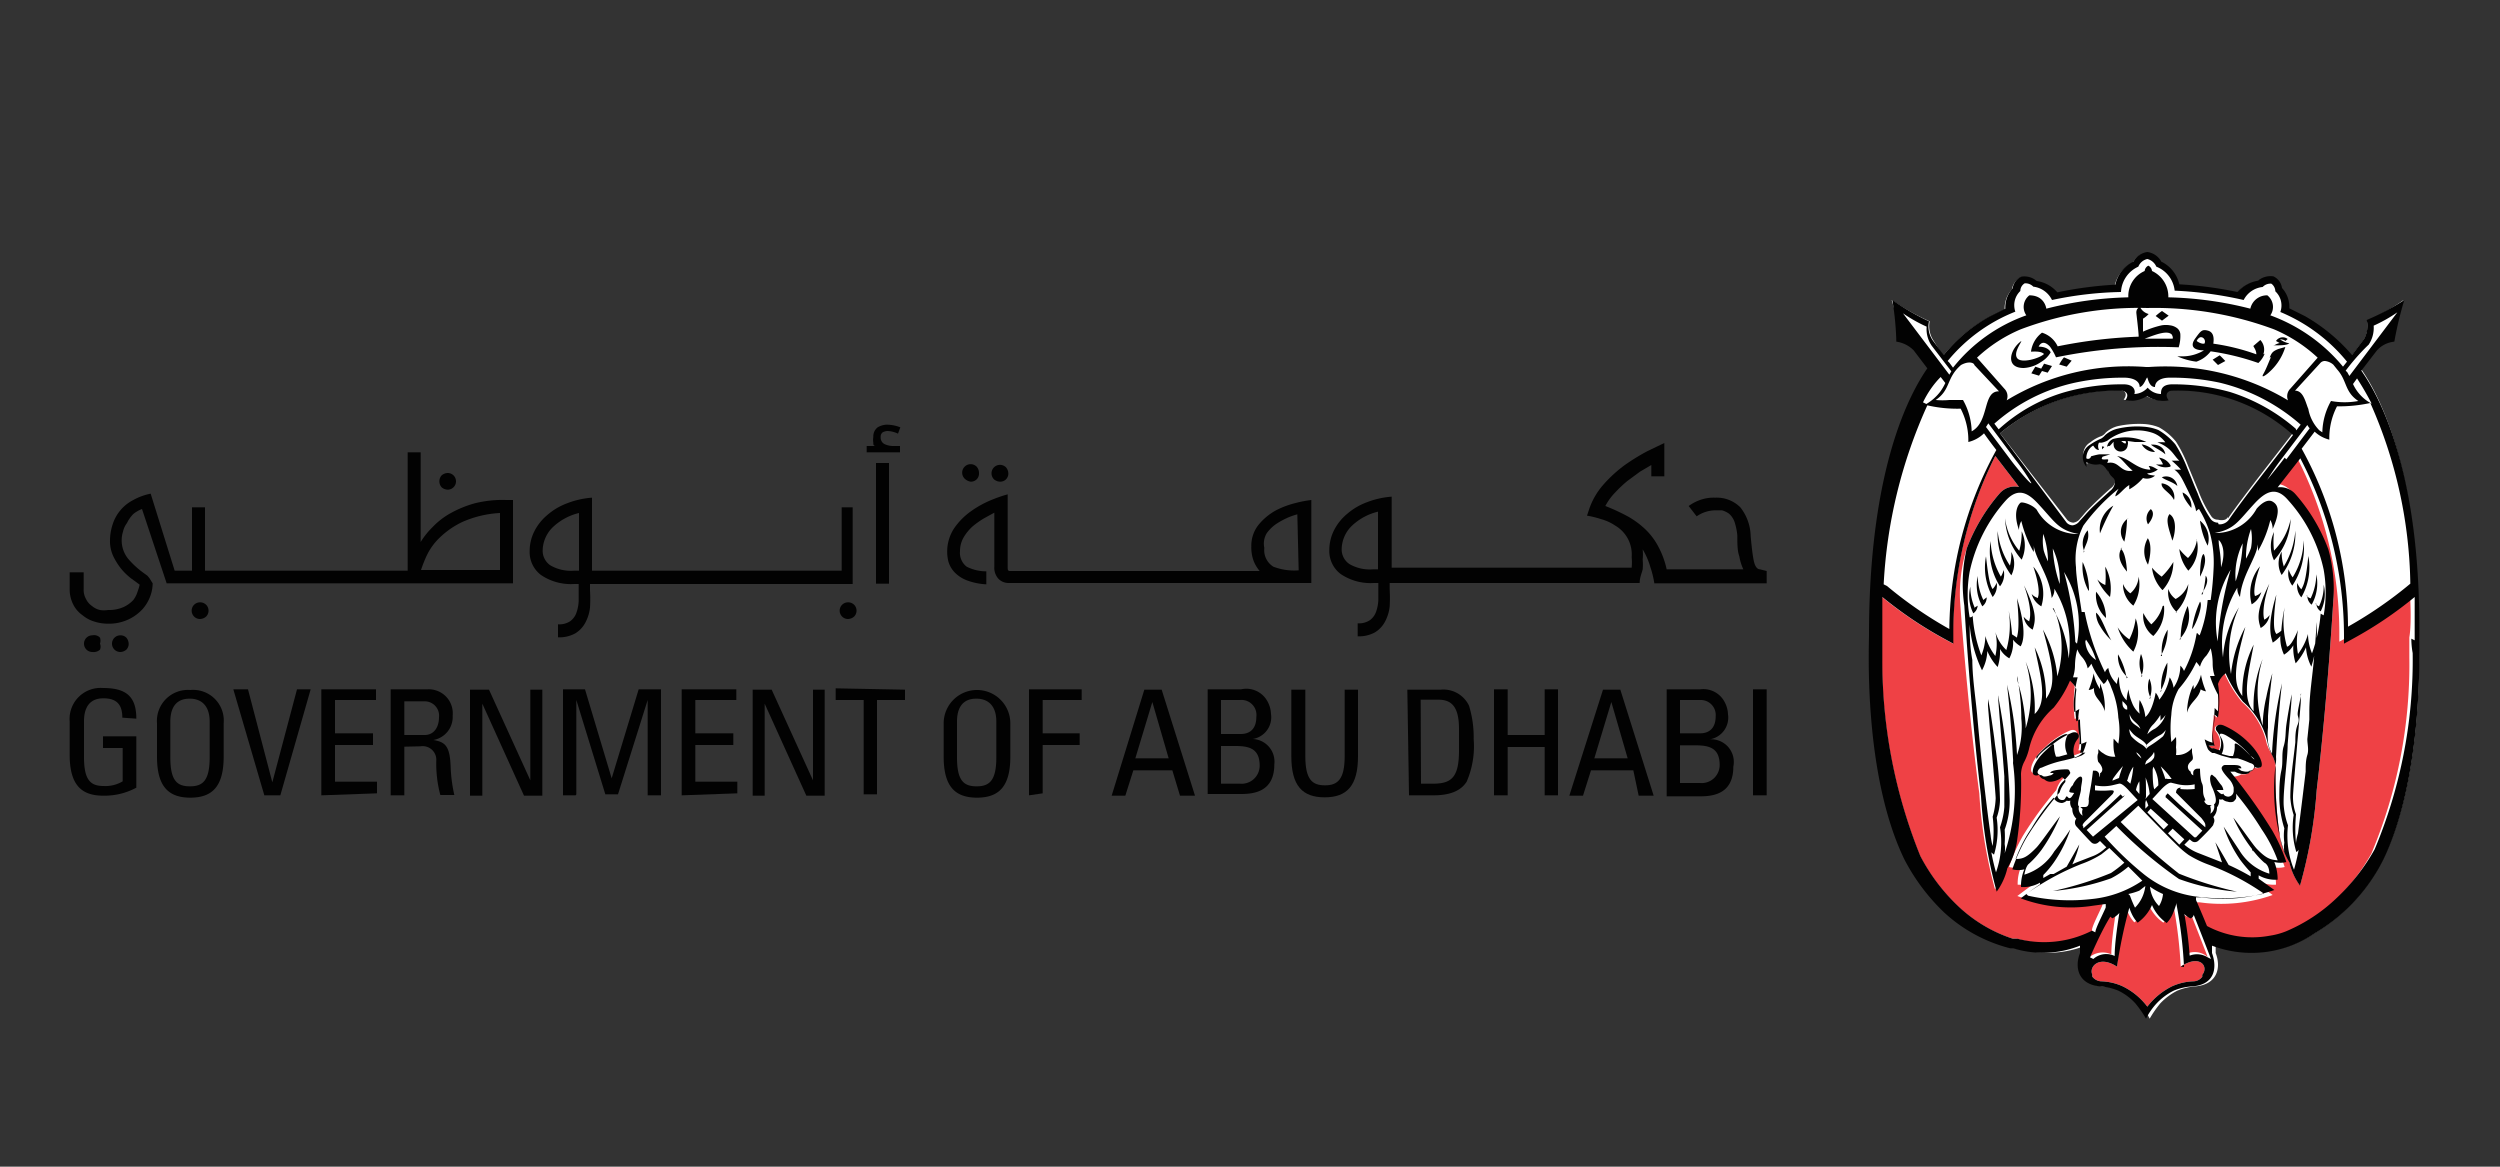
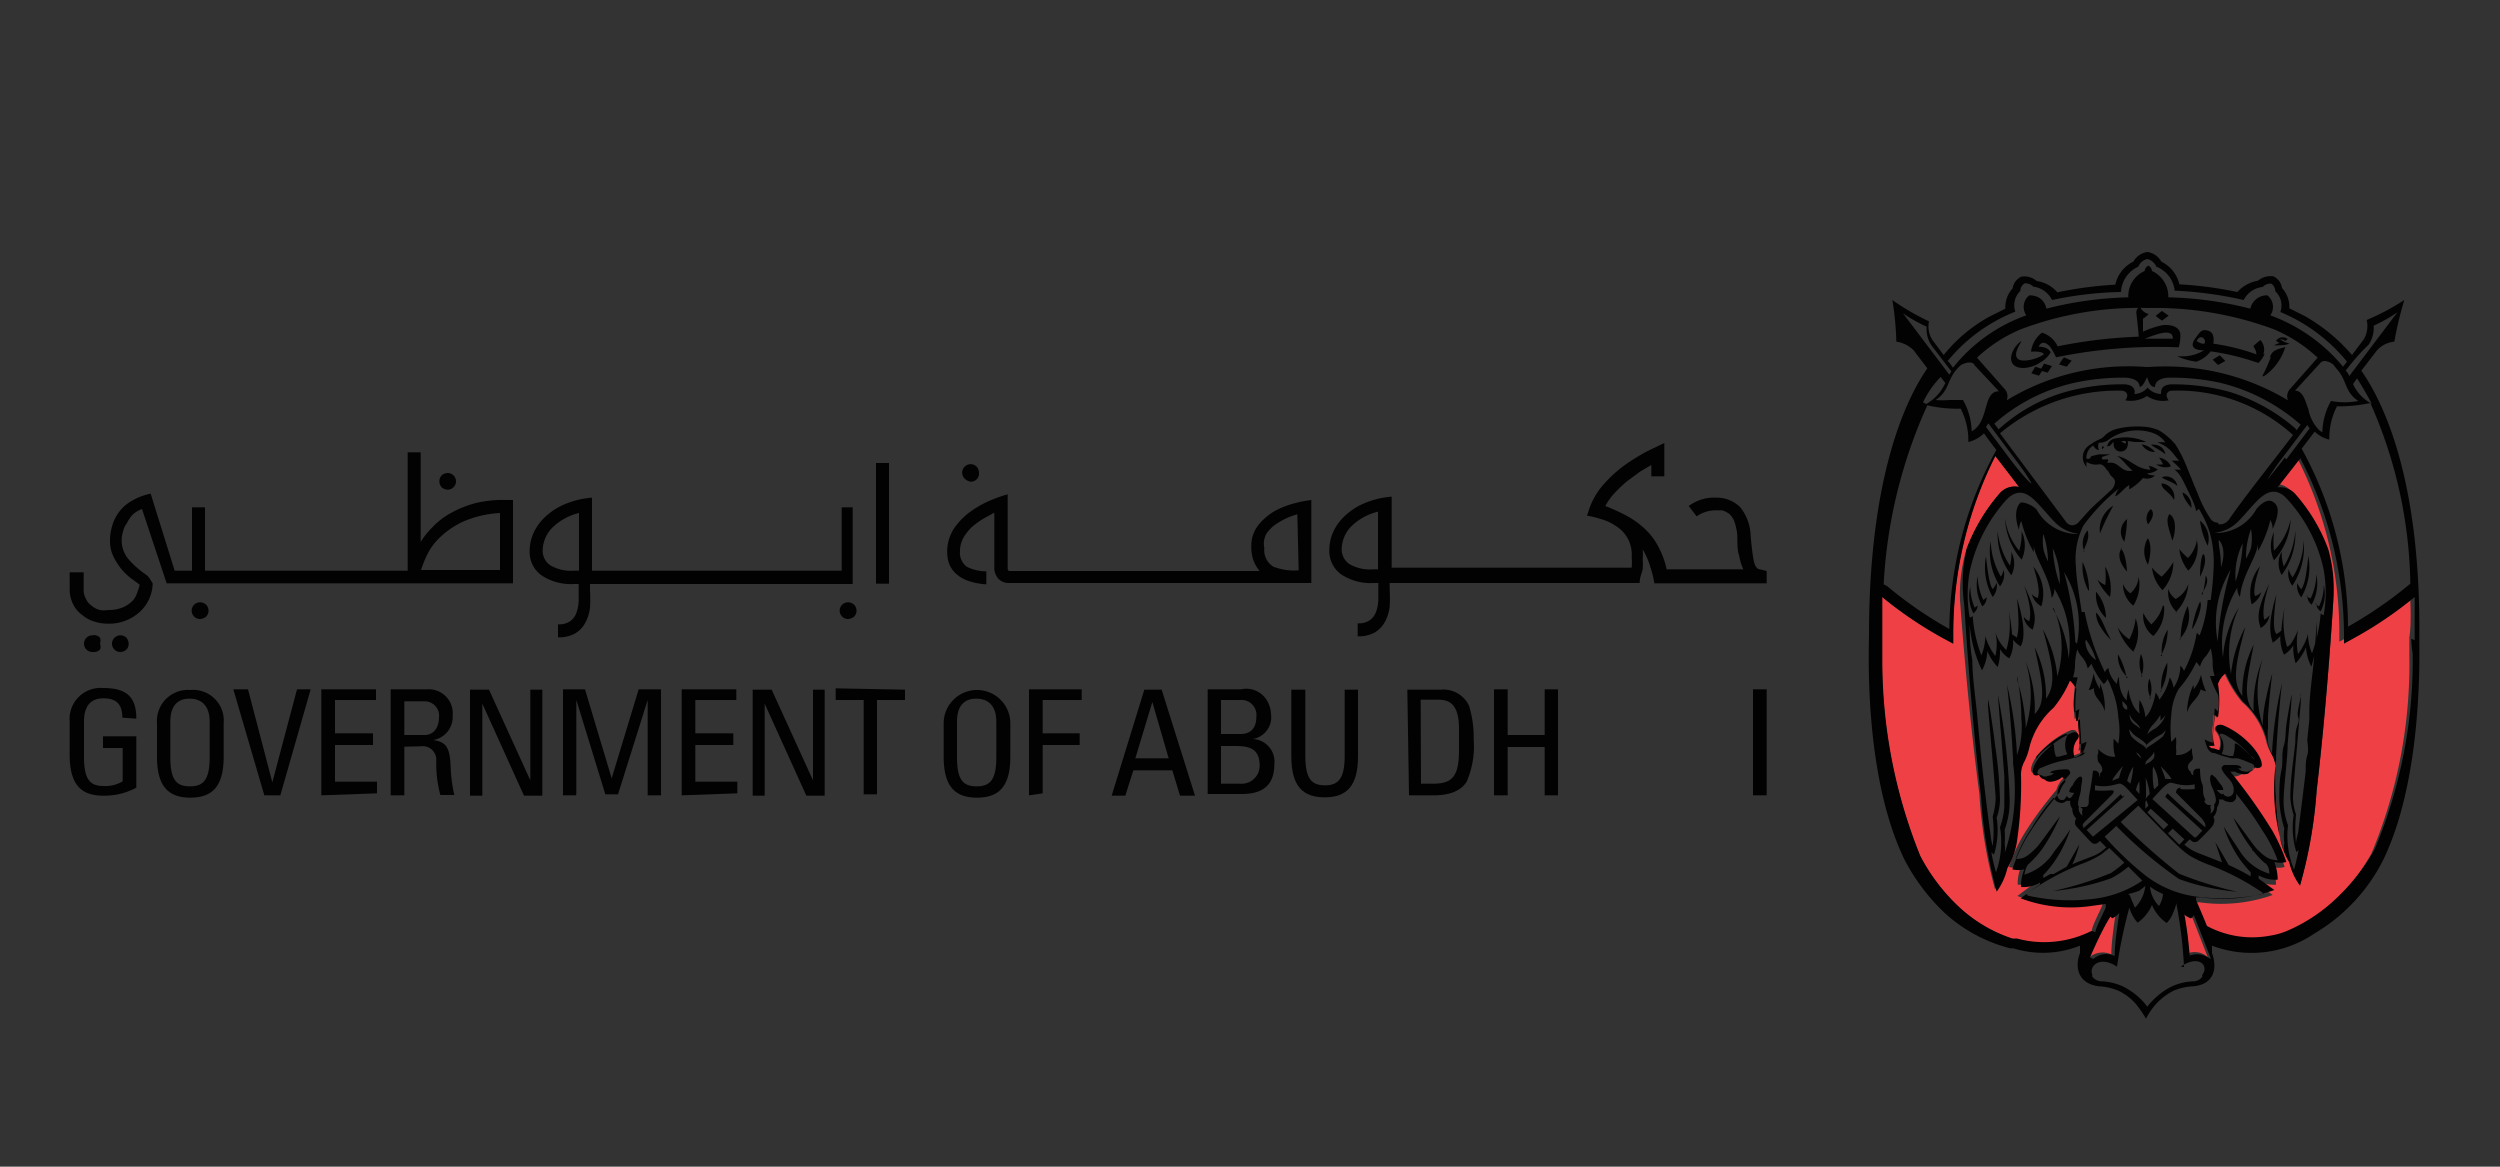
<svg xmlns="http://www.w3.org/2000/svg" id="Layer_1" data-name="Layer 1" viewBox="0 0 75 35">
  <rect x="0" y="0" width="75" height="35" fill="#333333" stroke="none" />
  <defs>
    <style>.cls-1{fill:none;}.cls-2{fill:#fff;}.cls-3{fill:#ef4145;}.cls-4{fill:#020202;}</style>
  </defs>
  <title>AD Gov</title>
  <g id="ARTWORK">
    <rect class="cls-1" x="-4.25" y="1.2" width="83.2" height="35.76" />
-     <path id="WHITE_LAYER" data-name="WHITE LAYER" class="cls-2" d="M72.56,19c0-4.33-.91-6.76-1.74-7.95l.47-.61a.91.91,0,0,1,.52-.26A8.87,8.87,0,0,1,72.11,9a7.08,7.08,0,0,1-1.1.64.74.74,0,0,1-.11.57l-.36.48a5.18,5.18,0,0,0-1.4-1.16l-.48-.24a.84.84,0,0,0-.22-.61.45.45,0,0,0-.26-.35h0a.56.56,0,0,0-.46.13,1,1,0,0,0-.62.34,11.33,11.33,0,0,0-1.74-.23,1,1,0,0,0-.54-.68.58.58,0,0,0-.42-.29h0a.54.54,0,0,0-.42.29,1,1,0,0,0-.54.68,11.51,11.51,0,0,0-1.74.23,1.06,1.06,0,0,0-.62-.34.59.59,0,0,0-.46-.13h0a.45.45,0,0,0-.26.35.84.84,0,0,0-.22.61l-.48.24a4.53,4.53,0,0,0-1.37,1.15L58,10.21a.79.79,0,0,1-.11-.57A7.08,7.08,0,0,1,56.75,9a10.75,10.75,0,0,1,.3,1.25.8.8,0,0,1,.52.26l.41.54c-.83,1.18-1.8,3.63-1.75,8,0,.4-.17,4.18,1.06,6.73a6.25,6.25,0,0,0,1.18,1.58,4.43,4.43,0,0,0,2,1.09l.09,0a3,3,0,0,0,2-.08l-.05.12,0,.1c-.17.47-.06.95.58,1a1.7,1.7,0,0,1,.57.13,1.85,1.85,0,0,1,.51.38,2,2,0,0,1,.32.46h0a3.28,3.28,0,0,1,.32-.46,1.85,1.85,0,0,1,.51-.38,1.76,1.76,0,0,1,.57-.13c.63-.07.75-.56.58-1l0-.11,0-.11A3.35,3.35,0,0,0,69.42,28a5.34,5.34,0,0,0,2.06-2.22C72.73,23.24,72.57,19.39,72.56,19Zm-5.72-3.49a.18.18,0,0,1-.09.08.38.38,0,0,1-.21,0,.23.23,0,0,1-.2-.1,3.63,3.63,0,0,1-.39-.77l-.31-.75a4,4,0,0,0-.36-.72,1.74,1.74,0,0,0-.51-.43,1.43,1.43,0,0,0-.46-.1,3,3,0,0,0-.76.06.83.83,0,0,0-.38.2.32.32,0,0,1-.12.1,1.08,1.08,0,0,0-.34.19.42.42,0,0,0-.09.66h0c0-.08,0-.16,0-.15a.57.57,0,0,0,.37.07c.16,0,.26.22.26.22l0-.07a.59.59,0,0,0,.09.18l0,0c0,.06.12.1.13.2a.36.36,0,0,1-.15.27s-.29.25-.56.52-.21.23-.35.38a.31.31,0,0,1-.21.13h0a.28.28,0,0,1-.18-.08L60,13a5.49,5.49,0,0,1,3.61-1.3c.11,0,.24.1.1.29a.86.86,0,0,0,.65-.13.89.89,0,0,0,.65.13c-.14-.19,0-.28.1-.29A5.16,5.16,0,0,1,68.78,13C68.14,13.83,67.3,14.89,66.84,15.55Z" />
    <g id="RED_LAYER" data-name="RED LAYER">
      <path class="cls-3" d="M72.3,17.85a11.71,11.71,0,0,1-1.83,1.24l-.29.16V19a11.55,11.55,0,0,0-1.31-5.35l-.68.87a.61.61,0,0,1,.52.19,5.24,5.24,0,0,1,1,1.67A4.4,4.4,0,0,1,70,18h0s-.17,2.92-.5,5.71A14,14,0,0,1,69,26.56a1.93,1.93,0,0,1-.32-.7l0,0a2.07,2.07,0,0,1-.28-.75,11.62,11.62,0,0,1-.13-2.08h0a.87.87,0,0,0-.11-.39A1.55,1.55,0,0,1,68,22.3h0a2.3,2.3,0,0,0-.74-1.24,3.67,3.67,0,0,1-.52-.85l0,0a.66.66,0,0,0-.23.32,3.15,3.15,0,0,1,0,1s-.07-.06-.1-.08c0,.3-.11.65,0,.93l-.18,0s0,0,0,0a.36.36,0,0,0,.09.08l.06,0,.18.06a.56.56,0,0,0-.08-.57c-.09-.1,0-.25.19-.18a2.39,2.39,0,0,1,.73.49c.37.35.48.69.4.76a.17.17,0,0,1-.18,0,.06.06,0,0,1,0,0,.21.21,0,0,1-.16.14h0c0,.06-.1.08-.22.07A.5.5,0,0,1,67,23.3l-.07-.05-.07.05a16.21,16.21,0,0,1,1.26,1.77,5.12,5.12,0,0,1,.42.94.71.71,0,0,1-.36,0,1.47,1.47,0,0,1,.1.53,1,1,0,0,1-.57-.13s0,.07,0,.1l.47.34a4.62,4.62,0,0,1-2.19.22l-.16,0,0,.08c.09.2.29.68.33.78A2.88,2.88,0,0,0,68,28.2a2.17,2.17,0,0,0,.48-.13,5,5,0,0,0,1.52-1,6.08,6.08,0,0,0,1.14-1.46,14.66,14.66,0,0,0,1.14-5.89v-.6C72.34,18.77,72.32,18.14,72.3,17.85Z" />
      <path class="cls-3" d="M62.76,27.9c0-.11.22-.53.31-.74a.49.49,0,0,0,0-.11l-.37.05a4.3,4.3,0,0,1-2.18-.22c.11-.08.31-.24.58-.42a.43.43,0,0,1,0-.05,1,1,0,0,1-.57.13,1.28,1.28,0,0,1,.1-.53.73.73,0,0,1-.36,0,5.12,5.12,0,0,1,.42-.94,10.81,10.81,0,0,1,1-1.37.78.78,0,0,1,.17-.31s.05-.05.05-.06l-.1-.09a.24.24,0,0,1-.09.07.67.67,0,0,1-.22.07.26.26,0,0,1-.22-.07h0a.21.21,0,0,1-.16-.14s0,0,0,0a.14.14,0,0,1-.16,0c-.08-.07,0-.41.4-.76a2.51,2.51,0,0,1,.73-.49c.18-.08.28.07.19.18a.55.55,0,0,0-.08.57l.16-.06a.35.35,0,0,0,.15-.1s0,0,0,0l-.16,0c.08-.2,0-.67,0-1l-.11.06a3.86,3.86,0,0,1,0-.95c0-.06-.08-.16-.19-.27a3.46,3.46,0,0,1-.49.81,2.36,2.36,0,0,0-.74,1.24h0a1.74,1.74,0,0,1-.13.36.87.87,0,0,0-.11.39h0a11.62,11.62,0,0,1-.13,2.08,2.32,2.32,0,0,1-.28.75l0,0a1.93,1.93,0,0,1-.32.7,14,14,0,0,1-.47-2.87C59,20.94,58.8,18,58.8,18h0A4.64,4.64,0,0,1,59,16.46a5.48,5.48,0,0,1,1-1.67.6.6,0,0,1,.57-.18l-.11-.15-.6-.78A11.84,11.84,0,0,0,58.59,19v.31l-.24-.13a11.91,11.91,0,0,1-1.89-1.27c0,.29,0,1.28,0,1.28v.6a15.62,15.62,0,0,0,1.14,5.89,5.71,5.71,0,0,0,1.11,1.48,4.35,4.35,0,0,0,1.66,1l.14,0a3,3,0,0,0,2.26-.2Z" />
      <path class="cls-3" d="M63.34,28.63c0-.34.07-.84.14-1.29a.72.72,0,0,1-.21.16s0,0-.06-.05c-.21.52-.51,1.25-.52,1.26A.63.63,0,0,1,63.34,28.63Z" />
-       <path class="cls-3" d="M65.42,29a13.09,13.09,0,0,0-.22-1.85l0,0a.22.22,0,0,1,0-.08,2.79,2.79,0,0,1-.12.34.83.83,0,0,1-.18.27,1.25,1.25,0,0,1-.44-.54,1.28,1.28,0,0,1-.43.53,1,1,0,0,1-.18-.27,1.34,1.34,0,0,1-.07-.18A14.78,14.78,0,0,0,63.51,29c-.53-.35-.85,0-.74.24a.21.21,0,0,0,0,.06.36.36,0,0,0,.26.14,1.66,1.66,0,0,1,.65.15,2.05,2.05,0,0,1,.74.61,2.14,2.14,0,0,1,.74-.61,1.7,1.7,0,0,1,.65-.15.34.34,0,0,0,.26-.14.21.21,0,0,1,0-.06C66.27,29,66,28.61,65.42,29Z" />
      <path class="cls-3" d="M65.61,27.5a.67.67,0,0,1-.18-.13,11.26,11.26,0,0,1,.16,1.25.58.58,0,0,1,.64.09s-.32-.83-.52-1.33A.5.5,0,0,1,65.61,27.5Z" />
    </g>
    <path id="BLACK_LAYER" data-name="BLACK LAYER" class="cls-4" d="M68.09,18.45a.54.54,0,0,1-.27.39c-.09-.28-.14-.51.26-1.33-.27.81-.15,1.08-.15,1.08A.47.47,0,0,0,68.09,18.45Zm-.44-.57s-.1-.18.15-.89a1.26,1.26,0,0,0-.25,1.14.62.62,0,0,0,.29-.37A.35.35,0,0,1,67.65,17.88Zm1.6-1.2c-.07.71-.13.86-.21,1a.55.55,0,0,1-.12-.19.52.52,0,0,0,.12.43A1.8,1.8,0,0,0,69.25,16.68Zm-.14-.47a2.19,2.19,0,0,1-.33,1.11.74.74,0,0,1-.12-.24.59.59,0,0,0,.11.49A2.07,2.07,0,0,0,69.11,16.21Zm-.6.77a1.37,1.37,0,0,1-.06-.43.71.71,0,0,0,0,.7,2.06,2.06,0,0,0,.41-1.33A2.4,2.4,0,0,1,68.51,17Zm-.29-.46a2.51,2.51,0,0,1,0-.56,1,1,0,0,0,0,.85,1.94,1.94,0,0,0,.5-1.24A1.9,1.9,0,0,1,68.22,16.52Zm1,1.35a.33.33,0,0,0,.13.27,1.31,1.31,0,0,0,.14-.91,1.73,1.73,0,0,1-.17.72A.28.28,0,0,1,69.19,17.87Zm.27.24a.29.29,0,0,0,.13.23,1.15,1.15,0,0,0,.09-.8,1.37,1.37,0,0,1-.14.65A.28.28,0,0,1,69.46,18.11Zm-9.7-.42c-.08-.12-.13-.27-.21-1a1.81,1.81,0,0,0,.2,1.22.52.52,0,0,0,.12-.43A.57.57,0,0,1,59.76,17.69Zm.26-.35a2.29,2.29,0,0,1-.33-1.11A1.94,1.94,0,0,0,60,17.59a.58.58,0,0,0,.11-.49A.74.74,0,0,1,60,17.34Zm.27-.34a2.28,2.28,0,0,1-.39-1.07,2.06,2.06,0,0,0,.41,1.33.76.76,0,0,0,0-.7A1.4,1.4,0,0,1,60.29,17Zm.28-.45a1.9,1.9,0,0,1-.45-1,2,2,0,0,0,.5,1.24,1,1,0,0,0,0-.85A2,2,0,0,1,60.57,16.55ZM59.5,18a1.73,1.73,0,0,1-.17-.72,1.31,1.31,0,0,0,.14.91.33.33,0,0,0,.13-.27S59.5,18,59.5,18Zm-.25.25a1.56,1.56,0,0,1-.14-.65,1.15,1.15,0,0,0,.09.8.31.31,0,0,0,.13-.23S59.25,18.22,59.25,18.22Zm1.63.39a.46.46,0,0,1-.17-.14.54.54,0,0,0,.27.39c.09-.28.14-.51-.26-1.33C61,18.34,60.88,18.61,60.88,18.61Zm.26-.7a.39.39,0,0,1-.19-.12.62.62,0,0,0,.29.37A1.26,1.26,0,0,0,61,17C61.24,17.72,61.14,17.91,61.14,17.91Zm2,3.42A1.87,1.87,0,0,0,63,20.5s0,.17,0,.17a1.21,1.21,0,0,1-.19-.47,2.36,2.36,0,0,1-.15.5.31.31,0,0,0,.16-.06C62.8,20.94,63.05,21,63.14,21.33Zm2.66-.64a.35.35,0,0,0,0-.17,2.06,2.06,0,0,0-.19.83c.09-.33.34-.4.41-.7a.4.4,0,0,0,.16.06,2.18,2.18,0,0,1-.15-.5A1.06,1.06,0,0,1,65.8,20.69Zm-2-.37a2.11,2.11,0,0,0-.26-.72A.84.84,0,0,0,63.83,20.32Zm1,.41a1.64,1.64,0,0,0,.22-.88A1.43,1.43,0,0,0,64.84,20.73Zm-.32.21a.75.75,0,0,0,0-.61A.75.75,0,0,0,64.52,20.94Zm-.25-.66a.88.88,0,0,0,0-.69A.9.9,0,0,0,64.27,20.28ZM66,18.05a3,3,0,0,0-.24.82C65.84,18.82,66.11,18.16,66,18.05Zm0-.75s.25-.44.11-.68C66,16.66,66,17.31,66,17.3Zm-.73,1.07a1.32,1.32,0,0,0,.38-.85.82.82,0,0,1-.38.45.58.58,0,0,1-.22-.3A.8.8,0,0,0,65.31,18.37Zm.77-.54c.11-.17.25-.41.13-.56C66.16,17.42,66.13,17.6,66.08,17.83Zm-1.22,1.85a1.56,1.56,0,0,0,.21-.79A1.2,1.2,0,0,0,64.86,19.68Zm.56-.5a1,1,0,0,0,.25-1A2.4,2.4,0,0,0,65.42,19.18Zm-.5-1a1.14,1.14,0,0,1-.34.55,1.25,1.25,0,0,1-.24-.34.74.74,0,0,0,.3.69A1.14,1.14,0,0,0,64.92,18.17Zm-1,1a1.2,1.2,0,0,1-.35-.36,1.65,1.65,0,0,0,.47.73,1.24,1.24,0,0,0,.07-1A1.88,1.88,0,0,1,63.9,19.14Zm-1.37-2.6c0-.19.2-.36.12-.67A.6.6,0,0,0,62.53,16.54ZM63,18.78a1.88,1.88,0,0,0,.34.43c-.16-.25-.29-.71-.46-.83A.74.74,0,0,0,63,18.78Zm-.12-1a.94.94,0,0,0,.3.76A1.22,1.22,0,0,0,62.88,17.75Zm.28-.72a2.85,2.85,0,0,1,0,.49.59.59,0,0,1-.24-.17,1.64,1.64,0,0,0,.38.53A1.39,1.39,0,0,0,63.16,17ZM63,16a7.33,7.33,0,0,1,.4-.83A.83.83,0,0,0,63,16Zm-.33,1.69a2.1,2.1,0,0,0-.19-.83A1.53,1.53,0,0,0,62.66,17.73Zm1-1.27c-.26.32.14.72.14.73S63.79,16.58,63.62,16.46Zm.19-.88a.48.48,0,0,0-.13.71A3.46,3.46,0,0,0,63.81,15.58ZM64,18.17a1.2,1.2,0,0,0,.16-.87.71.71,0,0,1-.25.5.65.65,0,0,1-.22-.28A.81.81,0,0,0,64,18.17Zm2-2.55a2.22,2.22,0,0,0,.23.75A.7.7,0,0,0,66,15.62Zm-.52-.85c0,.18.26.46.26.47A.45.45,0,0,0,65.47,14.77Zm.43,1.41a1,1,0,0,1-.27.56,1.61,1.61,0,0,1-.26-.27,1.2,1.2,0,0,0,.27.65A1,1,0,0,0,65.9,16.18Zm-.82-.76c-.15.17,0,.5.08.8C65.24,16.07,65.34,15.57,65.08,15.42Zm.14-.47a.42.42,0,0,0-.38-.45C64.82,14.67,65.11,14.77,65.22,15Zm-.37-.63c.08.08.32.13.46.26A.34.34,0,0,0,64.85,14.32Zm-.33.95a.37.37,0,0,0-.09.46S64.71,15.43,64.52,15.27Zm.35,2.43a1.25,1.25,0,0,0,.32-.84,2.08,2.08,0,0,1-.35.44,1.57,1.57,0,0,1-.29-.27A1.15,1.15,0,0,0,64.87,17.7Zm-.44-1.56a.77.77,0,0,0,0,.8S64.61,16.4,64.43,16.14Zm.09-2.8c.07.07.3.17.43.29C64.93,13.43,64.76,13.32,64.52,13.34Zm.12.22a.65.65,0,0,0-.4-.23A.45.45,0,0,0,64.64,13.56Zm.47.41a.46.46,0,0,0-.35-.24.94.94,0,0,1,.12.2.78.78,0,0,1-.21,0A.51.51,0,0,0,65.11,14Zm-2.06-.57s0,.08,0,.08.07-.07.07-.07S63.08,13.38,63.05,13.4Zm2-3.93-.2-.14a1.57,1.57,0,0,0-.19.15l.19.14Zm-1.23,3.76a.22.22,0,0,1,0,.13.2.2,0,0,1-.16.18.21.21,0,0,1-.26-.18.43.43,0,0,1,0-.11s0,0-.08.09-.06,0-.12.07a.31.31,0,0,1,.18-.24,1.47,1.47,0,0,1,1,.09c-.12,0-.22,0-.34,0Zm-.06,0s-.12,0-.13,0,.07.06.09.07a0,0,0,0,0,.05,0S63.78,13.24,63.76,13.23Zm1.6-2.81a15.17,15.17,0,0,0-3.69.3,1.66,1.66,0,0,0-.18-.32c-.24-.26-.34,0-.34,0,.3,0,.36.17.36.17a.8.8,0,0,1-.29.29,1,1,0,0,1-.52.18c-.57,0-.41-.57-.07-.81,0,.05-.25.36-.12.52s.67,0,.8-.13c-.07-.07-.2-.08-.39-.07a.85.85,0,0,1,.33-.57.77.77,0,0,1,.47.41,14.69,14.69,0,0,1,2.43-.29c0-.14-.07-.69-.07-.72s0-.13.11-.17a.4.4,0,0,0,.26.21.75.75,0,0,1-.17.14c0,.11,0,.31,0,.39a2.77,2.77,0,0,1,.56-.19.74.74,0,0,1,.25,0,.44.44,0,0,1,.22.09.26.26,0,0,1,.09.17A1.14,1.14,0,0,1,65.36,10.42Zm-.2-.36c-.12-.19-.55,0-.83.1h.84A.11.11,0,0,0,65.16,10.06Zm-3.93,1L61.06,11l-.12.2.23.07.09-.14.17.05.13-.2-.24-.07C61.28,11,61.26,11,61.23,11.08Zm7-.7c.19,0,.36,0,.44-.06a.67.67,0,0,1-.28-.12s.12,0,.16.05l.07-.06a.24.24,0,0,0-.35.06l.11.06A.52.52,0,0,0,68.2,10.38Zm-.11.35c-.08.18-.14.35-.23.51s.12,0,.17-.05a1.67,1.67,0,0,0,.49-.76l-.21.06C68.18,10.54,68.15,10.58,68.09,10.73Zm-1.75.08.16.16.22-.12c-.06-.06-.1-.11-.17-.17Zm1.56-.18a.76.76,0,0,1-.19.28,7.48,7.48,0,0,0-1.43-.35.9.9,0,0,1-.43.31,2,2,0,0,1-.57-.16h.19a1.25,1.25,0,0,0,.61-.18c-.34,0-.42-.14-.26-.36s.2-.28.38-.23.18.24.16.39a6.41,6.41,0,0,1,1.29.32c0-.11-.05-.17-.09-.25l.21-.18A.42.42,0,0,1,67.9,10.63ZM66,10.12a.21.21,0,0,0-.1.11s.09.07.18.08h.05C66.19,10.22,66.1,10.09,66,10.12Zm-4.24.81L62,11l.15-.18-.23-.1A1.1,1.1,0,0,0,61.78,10.93ZM71.5,25.79A5.34,5.34,0,0,1,69.44,28a3.35,3.35,0,0,1-3.08.37l0,.11,0,.11c.17.47.06.95-.58,1a1.7,1.7,0,0,0-.57.13,1.85,1.85,0,0,0-.51.38,2,2,0,0,0-.32.46h0a3.28,3.28,0,0,0-.32-.46,1.67,1.67,0,0,0-.51-.38,1.76,1.76,0,0,0-.57-.13c-.63-.07-.75-.56-.58-1l0-.1,0-.12a3,3,0,0,1-2,.08l-.09,0a4.58,4.58,0,0,1-2-1.09,6.07,6.07,0,0,1-1.18-1.58c-1.23-2.55-1.06-6.33-1.06-6.73,0-4.36.93-6.81,1.75-8l-.41-.54a.91.91,0,0,0-.52-.26A8.87,8.87,0,0,0,56.77,9a7.08,7.08,0,0,0,1.1.64.74.74,0,0,0,.11.57l.33.44a4.65,4.65,0,0,1,1.37-1.15l.48-.24a.84.84,0,0,1,.22-.61.45.45,0,0,1,.26-.35h0a.56.56,0,0,1,.46.13,1,1,0,0,1,.62.34,11.51,11.51,0,0,1,1.74-.23A1,1,0,0,1,64,7.85a.58.58,0,0,1,.42-.29h0a.56.56,0,0,1,.42.29,1,1,0,0,1,.54.68,11.51,11.51,0,0,1,1.74.23,1.09,1.09,0,0,1,.62-.34.59.59,0,0,1,.46-.13h0a.45.45,0,0,1,.26.35.84.84,0,0,1,.22.61l.48.24a5.37,5.37,0,0,1,1.4,1.16l.36-.48A.79.79,0,0,0,71,9.6,7.08,7.08,0,0,0,72.13,9a10.75,10.75,0,0,0-.3,1.25.8.8,0,0,0-.52.26l-.47.61c.83,1.19,1.78,3.62,1.74,8C72.57,19.39,72.73,23.24,71.5,25.79Zm-.39-13.7a4.44,4.44,0,0,1-1,.1,2.07,2.07,0,0,0-.23,1,1,1,0,0,1-.44-.24l-.39.51a11.13,11.13,0,0,1,1.39,5.34,12.39,12.39,0,0,0,1.87-1.29A13.82,13.82,0,0,0,71.11,12.09ZM68.94,18.9a1.92,1.92,0,0,0,0,.72,1.76,1.76,0,0,0,.3-.6,1.53,1.53,0,0,0,.12.58,4.6,4.6,0,0,0,.26-1.19s0,0,.09.05a3.94,3.94,0,0,0,0-1.37A4.51,4.51,0,0,0,68.64,15c-.37-.43-.68-.24-1,.1-.5.54-.6.78-1.2.89h0c-.06,0,0,0,.1,0a1.41,1.41,0,0,0,1.16-.73c.14-.16.33-.3.48-.21s.25.26,0,.82a.56.56,0,0,0-.07-.27,3.47,3.47,0,0,1-.37.93c0-.06,0-.12,0-.2-.07.45-.48.93-.54,1.58a.44.44,0,0,1-.08-.28,3.2,3.2,0,0,0-.43,2.09,3.24,3.24,0,0,1,.48-1.5,3.35,3.35,0,0,0-.24,2,3.82,3.82,0,0,1,.43-1.41c-.29,1.09-.41,1.65-.09,2.07a3.2,3.2,0,0,1,.34-1.54c-.15.85-.37,1.6,0,2a3.72,3.72,0,0,1,.27-1.57,3.36,3.36,0,0,0,0,2,4.13,4.13,0,0,1,.11-.86c.07-.36.18-.71.18-.71s-.08.58-.13,1.28c0,.12,0,.24,0,.35a2.09,2.09,0,0,0,0,.43,1,1,0,0,0,.12.35,11.39,11.39,0,0,1,.3-2.11s-.11.87-.18,2.21a.66.66,0,0,1,0,.14,5.92,5.92,0,0,0,.25,2.71.92.92,0,0,1,0-.28,1.6,1.6,0,0,1,0-.43,3.2,3.2,0,0,1-.15-.89c0-.28,0-.57.06-.84s0-.5.07-.73.05-.42.08-.64.1-.62.16-.92,0,0,0,0c0,.28-.07.88-.12,1.5,0,.46-.14,1.38-.12,1.82a2.24,2.24,0,0,0,.13.61,2.71,2.71,0,0,0,.18,1.33s.08-.27.14-.6a.16.16,0,0,1-.07.07,2.51,2.51,0,0,1-.08-1.11,2.09,2.09,0,0,1-.1-.53c0-.55.09-1.1.15-1.65,0-.18,0-.36.07-.53s0-.22,0-.32.06-.35.09-.52,0-.05,0-.08a2.61,2.61,0,0,1,0,.29c-.06.74-.23,2.62-.23,2.77a1.51,1.51,0,0,0,.09.55,4.77,4.77,0,0,0,0,.88c0-.11.06-.31.06-.31s.1-.76.23-1.85c0-.17,0-.34.05-.5s0-.32,0-.48l.06-.58c0-.08,0-.17,0-.25,0-.51.1-1.09.14-1.6,0,0,.07-.83.08-1.08l0,0A3.69,3.69,0,0,1,69.34,20a1.46,1.46,0,0,1-.16-.58,1.76,1.76,0,0,1-.31.48,1.46,1.46,0,0,1-.07-.54.83.83,0,0,1-.28.28,1.18,1.18,0,0,1-.11-.56,1,1,0,0,1-.23.2c0-.08-.22-.37.11-1.44-.13,1-.05,1.1,0,1.18a.56.56,0,0,0,.15-.1,4.84,4.84,0,0,1,.1-.7,2.68,2.68,0,0,0,.07,1.18C68.69,19.39,68.8,19.24,68.94,18.9Zm-2.41.34a10.61,10.61,0,0,1,.39-2.15A3.05,3.05,0,0,0,66.53,19.24Zm.1-2.22c.17-.51,0-.77-.07-.82C66.56,16.43,66.62,16.54,66.63,17Zm.44.42a4,4,0,0,0,.21-1.14A2.17,2.17,0,0,0,67.07,17.44Zm.46-1a1.56,1.56,0,0,0,0-.57,2.51,2.51,0,0,0-.15.89A1.79,1.79,0,0,0,67.53,16.44ZM66.3,20.28a0,0,0,0,1,0,0h0l.07,0,.07,0a1.19,1.19,0,0,1-.06-.37,1.82,1.82,0,0,0-.06-.46v0a1.27,1.27,0,0,1-.13.22A.73.73,0,0,0,66,20v0l0,0a1.48,1.48,0,0,0-.11-.14,3.44,3.44,0,0,1-.53.81h0a1.76,1.76,0,0,0-.22.77,3.52,3.52,0,0,0,0,.82l.14-.15a1.84,1.84,0,0,1,0,.31.86.86,0,0,1,0,.23.56.56,0,0,0,.48-.21l0,.1c0,.1.06.21,0,.27s-.14.12-.12.23a.17.17,0,0,0,.08.11h0a.12.12,0,0,0,.08.11.4.4,0,0,1,0-.11.13.13,0,0,1,.12-.09H66s0,.31.06.44,0,.26.07.42,0,.07,0,.11.07.12.13.12h.12c-.08,0-.07.05-.07.06a.32.32,0,0,1,0,.2h0a.25.25,0,0,0,.11-.28h0c.09-.05.07-.24-.06-.52-.06-.13-.09-.35,0-.37h0s0,0,.11.09l.14.19a.31.31,0,0,1,.09.18.05.05,0,0,1,0,0H66.5s.14.16.18.12,0,.06.16.08a.17.17,0,0,0,.17-.17s0-.07,0-.1a.57.57,0,0,0-.14-.26l0,0c-.25-.27-.23-.33-.21-.36a.11.11,0,0,1,.11-.06h.21c.1,0,.26,0,.26.1s0,0,0,0-.09,0-.1,0l.09.07s.21.07.26,0l0,0s.11,0,.13-.07,0-.13-.12-.16a2.69,2.69,0,0,0-.37-.14l-.18,0-.3-.08-.22-.08-.06,0a.45.45,0,0,1-.13-.11,1.68,1.68,0,0,1-.1-.3.81.81,0,0,0,.24.1,1.12,1.12,0,0,1,0-.27c.05-.49.06-.77.06-.77l.1.1a2.51,2.51,0,0,0,0-.5h0A3,3,0,0,1,66.3,20.28Zm.35,2.34.23.06.11,0a.78.78,0,0,0,.05-.34c0-.13.29.14.48.34s.1.05,0,0a2.7,2.7,0,0,0-.69-.59c-.19-.12-.28-.09-.22,0A.52.52,0,0,1,66.65,22.62ZM67,24.53c.22.27.57.79.7.93.29.3.41.33.63.35a4.2,4.2,0,0,0-.48-.93,9.26,9.26,0,0,0-.77-1.07.39.39,0,0,1,0,.15l0,0a.34.34,0,0,1-.08.09.25.25,0,0,1-.17,0,.26.26,0,0,1-.15-.07.23.23,0,0,1-.11,0,.31.31,0,0,1-.06.24.41.41,0,0,1-.11.29l0,0c.07.13,0,.19,0,.23s-.38.42-.46.49a.15.15,0,0,1-.19,0l-.06-.05-.16.16,0,0h0a1.41,1.41,0,0,0,.39.24l.74.29-.2-.6c.06.09.24.4.4.68,0,0,0,0,0,0a6.89,6.89,0,0,1,.66.34c0-.07,0-.12,0-.12a4.3,4.3,0,0,1-.31-.37,3.85,3.85,0,0,1-.5-1l.47.71a1.58,1.58,0,0,0,.9.7c0-.27-.15-.33-.15-.33a2.5,2.5,0,0,1-.37-.41c0,.06.09.12,0,0s0-.06,0,0A4.5,4.5,0,0,1,67,24.53Zm-1,2.38a5.75,5.75,0,0,0,1.92-.1,7.49,7.49,0,0,0-1.66-.87,3.32,3.32,0,0,1-.6-.29,2.61,2.61,0,0,1-.27-.22c-.3-.28-1.09-1.1-1.24-1.26l-.53.49a20,20,0,0,0,1.75,1.55,11.07,11.07,0,0,0,1.74.54,6.6,6.6,0,0,1-1.74-.38,13,13,0,0,1-1.88-1.59l-.35.32a9.58,9.58,0,0,0,1.18,1.13A3.17,3.17,0,0,0,66,26.91ZM64.5,26.6a.94.94,0,0,0,.27.58.81.81,0,0,0,.12-.36A2.06,2.06,0,0,1,64.5,26.6Zm-2.39-1.72a3.84,3.84,0,0,1-.5,1,2.93,2.93,0,0,1-.31.37.66.66,0,0,0,0,.09l0,0,.21-.12.1,0L62,26l.38-.67a3,3,0,0,1-.21.6l.11-.05.54-.21a1.11,1.11,0,0,0,.3-.19l.07-.06L63,25.23l-.06.05a.15.15,0,0,1-.19,0c-.08-.07-.43-.46-.46-.49a.18.18,0,0,1,0-.23h0a.39.39,0,0,1-.12-.3.29.29,0,0,1-.06-.24.2.2,0,0,1-.11,0,.27.27,0,0,1-.14.07h0a.3.3,0,0,1-.16-.05.25.25,0,0,1-.09-.11,0,0,0,0,0,0,0,5.7,5.7,0,0,0-.66.91,4.2,4.2,0,0,0-.48.93c.22,0,.34-.05.63-.35.13-.14.48-.65.7-.93a5.21,5.21,0,0,1-.55,1,2.76,2.76,0,0,1-.39.43s-.08.05-.13.32a1.61,1.61,0,0,0,.9-.7A7.71,7.71,0,0,0,62.11,24.88Zm-.2-1.45a.56.56,0,0,0-.19.4c0,.12.07.18.17.17s.07-.17.15-.08.15-.09.18-.12-.16,0-.14-.07a.34.34,0,0,1,.11-.18c0-.05.16-.28.24-.25s0,.24,0,.37-.15.47-.06.52h0a.25.25,0,0,0,.11.28h0a.31.31,0,0,1,0-.2s0,0-.07-.06h.12c.05,0,.12,0,.13-.12s0-.07,0-.11.05-.31.07-.42.06-.44.06-.44h.06a.13.13,0,0,1,.12.09.19.19,0,0,1,0,.11A.14.14,0,0,0,63,23.2h0a.13.13,0,0,0,.07-.11c0-.11-.11-.22-.12-.23s-.05-.18,0-.27l0-.12a.47.47,0,0,0,.15.13.52.52,0,0,0,.36.1.86.86,0,0,1-.05-.23,1.84,1.84,0,0,1,0-.31l.14.15a2.25,2.25,0,0,0,0-.78,2.76,2.76,0,0,0-.21-.9,1.32,1.32,0,0,0-.12-.26.27.27,0,0,1-.11.15,2.48,2.48,0,0,1-.37-.61.57.57,0,0,1-.11.14l0,0v0a.73.73,0,0,0-.18-.35.71.71,0,0,1-.13-.22,1.91,1.91,0,0,0-.07.47,1.19,1.19,0,0,1-.06.37l.07,0,.07,0h0a0,0,0,0,1,0,0,3.82,3.82,0,0,0-.1.57,1.56,1.56,0,0,0,0,.47l.15-.09a2.22,2.22,0,0,0,0,.79,1.15,1.15,0,0,1,0,.27.79.79,0,0,0,.22-.08,2,2,0,0,1-.1.3c-.12.17-.38.21-.57.26a3.18,3.18,0,0,0-.68.22c-.07,0-.14.11-.12.16s.1.07.13.07l0,0c.05.08.22,0,.26,0a.17.17,0,0,0,.09-.07s-.07,0-.1,0l0,0c0-.1.41-.11.47-.11s.09,0,.11.06S62.16,23.16,61.91,23.43ZM62,22.11c.06-.1,0-.13-.22,0a2.88,2.88,0,0,0-.69.59c0,.06,0,.1.05,0s.49-.47.48-.34a1,1,0,0,0,.06.34l.09,0,.25-.07A.65.65,0,0,1,62,22.11Zm-.42-3.86a3.49,3.49,0,0,1,.48,1.5,3.18,3.18,0,0,0-.43-2.09.42.42,0,0,1-.08.28c-.06-.65-.47-1.12-.54-1.58a1,1,0,0,1,0,.2,3.53,3.53,0,0,1-.37-.93.56.56,0,0,0-.07.27c-.2-.56,0-.79.05-.82s.34.05.48.21a1.42,1.42,0,0,0,1.16.73c.12,0,.16,0,.1,0h0c-.6-.11-.7-.35-1.2-.89-.31-.34-.62-.53-1-.1a4.66,4.66,0,0,0-1.07,2.12,3.94,3.94,0,0,0,0,1.37c.08,0,.09-.05.09-.05a4.14,4.14,0,0,0,.26,1.19,1.53,1.53,0,0,0,.12-.58,1.77,1.77,0,0,0,.3.6,1.58,1.58,0,0,0,0-.72,1.21,1.21,0,0,0,.33.54,2.71,2.71,0,0,0,.07-1.18,5,5,0,0,1,.1.71l.15.1c0-.08.1-.19,0-1.18.33,1.07.15,1.36.11,1.44a.8.8,0,0,1-.23-.2,1,1,0,0,1-.11.56.75.75,0,0,1-.28-.28,1.52,1.52,0,0,1-.07.54,1.6,1.6,0,0,1-.31-.48,1.31,1.31,0,0,1-.16.58,3.9,3.9,0,0,1-.37-1.38l0,0c0,.25,0,.64.08,1.07h0c0,.51.09,1.09.14,1.6.11,1.23.24,2.45.41,3.67a1.68,1.68,0,0,0,.06.31,3.48,3.48,0,0,0,0-.88,2.26,2.26,0,0,0,.09-.55c0-.15-.17-2-.23-2.77,0-.09,0-.29,0-.29s0,.05,0,.08c.06.28.1.56.14.84s.05.35.07.53A13,13,0,0,1,60,24a1.69,1.69,0,0,1-.1.53,2.52,2.52,0,0,1-.08,1.11s-.06-.05-.08-.07c.06.33.14.6.14.6A2.71,2.71,0,0,0,60,24.82a2.36,2.36,0,0,0,.13-.61c0-.11,0-.48,0-.92-.06-.8-.13-1.6-.19-2.4,0,0,0-.13,0-.14l0,.11A19.63,19.63,0,0,1,60.29,24a2.5,2.5,0,0,1-.15.89,3.32,3.32,0,0,1,0,.43.89.89,0,0,1,0,.28,6,6,0,0,0,.25-2.71.66.66,0,0,0,0-.14c-.07-1.33-.18-2.21-.18-2.21a11.39,11.39,0,0,1,.3,2.11l0,0a2.52,2.52,0,0,0,.13-1.09c0-.7-.13-1.28-.13-1.28l0,.06c0,.08.09.29.16.65a6.42,6.42,0,0,1,.1.75v.11h0a3.36,3.36,0,0,0,0-2,3.69,3.69,0,0,1,.27,1.57c.4-.37.18-1.12,0-2a3.32,3.32,0,0,1,.34,1.54c.32-.42.2-1-.09-2.07a3.6,3.6,0,0,1,.43,1.4A3,3,0,0,0,61.61,18.25Zm3.6,2.42a1.18,1.18,0,0,0,.23-.7.41.41,0,0,1,.11.16A3.74,3.74,0,0,0,65.9,19c.07,0,0,0,.09.06A3.84,3.84,0,0,0,66.23,18s.07,0,.09,0a9.69,9.69,0,0,0,.09-1A3.39,3.39,0,0,0,66.3,16a3.2,3.2,0,0,0-.33-.73.3.3,0,0,0-.09.07c0-.14-.18-.49-.24-.62-.16-.32-.24-.52-.41-.63l.2,0a2.4,2.4,0,0,0-.28-.27s.11,0,.23,0c-.17-.15-.23-.39-.66-.55a2.09,2.09,0,0,1,.24,0,.79.79,0,0,0-.4-.29,1.46,1.46,0,0,0-1.34.24.63.63,0,0,1-.17.06l-.08,0s-.06.09,0,.22c-.12,0-.16-.14-.18-.13a.4.4,0,0,0-.13.13.47.47,0,0,0-.07.25.09.09,0,0,0,.14-.06s.2-.06.27-.06l.31,0-.23.07s-.06.07,0,.08.08,0,.14,0,0,.08,0,.11c.36-.08.38.3.76.23-.18-.14-.33-.37-.47-.44.37.06.58.4,1,.41a.31.31,0,0,0-.05-.11c.14,0,.24.11.28.1a.53.53,0,0,1-.32.12c0,.05.18.06.23.07a.37.37,0,0,1-.36.07,1.5,1.5,0,0,1-.41.34.62.62,0,0,1,0-.13c-.17.1-.29.29-.42.34,0-.06.07-.18.1-.23a5.79,5.79,0,0,0-1.06,1.11,2.26,2.26,0,0,0-.22,1.25c0,.3.15,1.17.17,1.34l.09,0a7.28,7.28,0,0,0,.61,1.81.23.23,0,0,1,.1-.13.85.85,0,0,0,.26.48.45.45,0,0,1,.06-.22c0,.12,0,.5.23.71a1.16,1.16,0,0,1,.06-.33c0,.12.05.28.1.4a.82.82,0,0,0,.23.33,1.24,1.24,0,0,1,0-.41,1.18,1.18,0,0,1,.17.51c.22-.17.31-.73.31-.73a.57.57,0,0,1,.11.21,1.56,1.56,0,0,0,.31-.67A.72.72,0,0,1,65.21,20.67Zm.22,3a2.15,2.15,0,0,0,.44,0s0-.06,0-.08,0,0,0-.06h0a1.19,1.19,0,0,1-.5,0l-.21-.05c-.08,0-.21.11-.31.22l-.25.27a0,0,0,0,0,0,0l1.26,1.15s0,0,.05,0l.19-.2s-1.09-1-1.1-1,0,0,0-.05l.06-.07s0,0,0,0l.36.34.47.42.3.26s0,0,0-.05,0-.08-.12-.23l-.76-.76C65.29,23.66,65.35,23.63,65.43,23.63Zm-1.69.23-1.11,1,.19.2s0,0,0,0L64.13,24a0,0,0,0,0,0,0l-.25-.27c-.1-.11-.23-.24-.31-.22l-.21.05a1.24,1.24,0,0,1-.51,0h0s0,0,0,.08,0,.05,0,.07a2.45,2.45,0,0,0,.46,0c.09,0,.14,0,.07.11l-.76.76c-.15.14-.16.18-.12.22l0,.05.29-.26.47-.42.36-.34s0,0,0,0l.06.07S63.75,23.85,63.74,23.86Zm.1-2.57a.37.37,0,0,0,0-.15.83.83,0,0,0-.13-.14.12.12,0,0,1,0-.06.55.55,0,0,0,0,.18.18.18,0,0,0,.09.12C63.81,21.29,63.84,21.29,63.84,21.29Zm0,2.09.1.09A2.79,2.79,0,0,0,64,23,1.21,1.21,0,0,0,63.83,23.38Zm-.44,0,.2-.08h0a2.53,2.53,0,0,1,.12-.36A4.37,4.37,0,0,0,63.39,23.36Zm.81.4a3.32,3.32,0,0,0,0-.38.74.74,0,0,0-.1.26Zm.08-1a.35.35,0,0,0-.17-.25C64.11,22.66,64.28,22.78,64.28,22.78Zm.11-.32h0a.3.3,0,0,1,.1-.11,3.32,3.32,0,0,0,.42-.3.52.52,0,0,0,.08-.19.46.46,0,0,1-.18.16,1.78,1.78,0,0,0-.39.28.23.23,0,0,0,0,.09.25.25,0,0,0,0-.07c-.08-.16-.3-.22-.43-.37s-.09-.14-.09-.14a.43.43,0,0,0,.06.24,1.26,1.26,0,0,0,.3.24A.49.49,0,0,1,64.39,22.46Zm-.15-.56c0-.24-.27-.27-.33-.52C63.88,21.73,64.12,21.74,64.24,21.9Zm.13,1,.11-.06a.39.39,0,0,0,.16-.15.29.29,0,0,0,0-.17.45.45,0,0,1-.11.15l-.12.12A.46.46,0,0,0,64.37,22.88Zm.23.14c0,.15,0,.49.05.6h0l.12-.12A1.06,1.06,0,0,0,64.6,23Zm-.22.89.13-.15h0a1.7,1.7,0,0,0-.13-.51C64.38,23.33,64.38,23.66,64.38,23.91Zm0,.11v.18l.09-.09A.73.73,0,0,0,64.38,24Zm.06.29.49.51.14-.14-.53-.48Zm.62.63.34.34.15-.16-.35-.32Zm.11-1.63a2.44,2.44,0,0,0-.33-.38,3.59,3.59,0,0,1,.14.38h0a.08.08,0,0,1,.07,0l.07,0Zm-.13-2a1,1,0,0,1-.21.25.81.81,0,0,0,0-.17,1.71,1.71,0,0,1-.2.27.68.68,0,0,0-.19.31.76.76,0,0,1,.23-.17A.82.82,0,0,0,65,21.32Zm-2.46-2.13a.7.7,0,0,0,.32.56A2,2,0,0,0,62.58,19.19Zm4-3.51a.35.35,0,0,0,.3-.13c.45-.66,1.3-1.72,1.93-2.55a5.15,5.15,0,0,0-3.63-1.33c-.11,0-.24.1-.1.29a.85.85,0,0,1-.65-.13.89.89,0,0,1-.65.13c.14-.19,0-.28-.1-.29A5.49,5.49,0,0,0,60,13l2,2.68a.25.25,0,0,0,.18.08h0a.31.31,0,0,0,.21-.13c.14-.15.21-.24.35-.38s.52-.48.56-.52a.37.37,0,0,0,.15-.27c0-.1-.08-.14-.13-.2l0,0a.59.59,0,0,1-.09-.18l0,.07s-.1-.24-.26-.22a.53.53,0,0,1-.37-.07.32.32,0,0,0,0,.15h0a.43.43,0,0,1,.09-.66,1.78,1.78,0,0,1,.34-.19.44.44,0,0,0,.12-.1.83.83,0,0,1,.38-.2,2.56,2.56,0,0,1,.76-.06,1.43,1.43,0,0,1,.46.1,1.92,1.92,0,0,1,.51.43,4,4,0,0,1,.36.72c.2.48.17.43.31.75a3.6,3.6,0,0,0,.39.77A.27.27,0,0,0,66.54,15.68Zm2.33-2.82.13-.17a5.68,5.68,0,0,0-2.43-1.26,6.88,6.88,0,0,0-1.5-.15c-.27,0-.44.11-.44.28-.17,0-.21-.24-.23-.28s-.1.26-.23.28c0-.17-.17-.27-.44-.28a6.88,6.88,0,0,0-1.5.15,5.39,5.39,0,0,0-2.42,1.23l.13.17a5,5,0,0,1,2-1.12,6.3,6.3,0,0,1,1.75-.23c.31,0,.36.19.32.29a.56.56,0,0,0,.4-.19.54.54,0,0,0,.4.19c0-.1,0-.28.32-.29a6.34,6.34,0,0,1,1.75.23A5.52,5.52,0,0,1,68.87,12.86Zm.36-.64a1.23,1.23,0,0,0,.33.64l.09.06h0a2,2,0,0,1,.26-.94h0a2.26,2.26,0,0,0,.82,0c-.42-.28-.33-.6-.63-.94L70,10.94a.46.46,0,0,0-.25-.11.18.18,0,0,0-.14.06l-.76.83C69.08,11.72,69.15,12,69.23,12.22Zm.28-1.54a4.49,4.49,0,0,0-1.31-.85,10.28,10.28,0,0,0-3.8-.64h0a10,10,0,0,0-3.8.64,4.43,4.43,0,0,0-1.31.85l.82.93a.32.32,0,0,1,.07.35,7,7,0,0,1,4.18-1h.09a7.15,7.15,0,0,1,4.17,1,.32.32,0,0,1,.07-.35Zm-10.3.22h0c0-.05-.14-.14-.4,0-.45.39-.3.74-.76,1.05a2.25,2.25,0,0,0,.41,0h.2l.21,0h0a2,2,0,0,1,.26.94c.54-.29.32-1.21.82-1.2Zm.35,1.86.75,1c.14.19.61.76.61.68a6.06,6.06,0,0,0-.47-.69l-.82-1.1Zm2,3.57a4,4,0,0,0,.21,1.14A2.23,2.23,0,0,0,61.52,16.33Zm-.27-.44a1.56,1.56,0,0,0,0,.57,1.89,1.89,0,0,0,.13.33A2.58,2.58,0,0,0,61.25,15.89Zm1,3.37a3,3,0,0,0-.39-2.15A9.82,9.82,0,0,1,62.26,19.26Zm-1.47,7.56a5.75,5.75,0,0,0,1.92.1,3.26,3.26,0,0,0,1.51-.55L63.85,26a2.59,2.59,0,0,1-.52.35,7.08,7.08,0,0,1-1.74.38,10.07,10.07,0,0,0,1.74-.54,3.44,3.44,0,0,0,.4-.31l-.45-.44-.24.19a3,3,0,0,1-.6.29A7.74,7.74,0,0,0,60.79,26.82Zm3.06,0a3.28,3.28,0,0,0,.15.36,1.09,1.09,0,0,0,.31-.65l-.18.14A2,2,0,0,1,63.85,26.82Zm4.69-13.09.7-.93a.61.61,0,0,1-.07-.1l-.76,1a7.15,7.15,0,0,0-.47.69C67.93,14.49,68.41,13.92,68.54,13.73Zm2.13-2.44-.13.18a1.25,1.25,0,0,0,.56.59A8.35,8.35,0,0,0,70.67,11.29Zm-.3-.17.06.11,1.44-1.91a4.49,4.49,0,0,1-.71.4.91.91,0,0,1-.15.57S70.73,10.64,70.37,11.12Zm-11.94-.29.11.15a4.9,4.9,0,0,1,2.2-1.57.44.44,0,0,1,.09-.6h0c.39,0,.49.28.51.4a10.81,10.81,0,0,1,2.46-.34.82.82,0,0,1,.49-.79.2.2,0,0,1,.11-.16h0a.2.2,0,0,1,.11.16.84.84,0,0,1,.49.79,10.81,10.81,0,0,1,2.46.34.51.51,0,0,1,.51-.4h0a.44.44,0,0,1,.09.6A5.09,5.09,0,0,1,70.29,11l.12-.15a5.11,5.11,0,0,0-2-1.49.58.58,0,0,0-.15-.62.29.29,0,0,0-.12-.23h0a.32.32,0,0,0-.26.1.72.72,0,0,0-.57.39,11.66,11.66,0,0,0-2.07-.28A.87.87,0,0,0,64.69,8a.4.4,0,0,0-.27-.23.38.38,0,0,0-.27.23.88.88,0,0,0-.52.76A10.8,10.8,0,0,0,61.56,9,.72.72,0,0,0,61,8.6a.33.33,0,0,0-.26-.1h0a.27.27,0,0,0-.13.23.59.59,0,0,0-.15.62A5,5,0,0,0,58.43,10.83Zm0,.36.06-.1-.59-.77a.87.87,0,0,1-.15-.57,4.49,4.49,0,0,1-.71-.4Zm-.69.88a1.44,1.44,0,0,0,.41-.36,1.58,1.58,0,0,0,.16-.27l-.14-.18C58,11.53,57.82,11.8,57.69,12.07Zm-1.18,5.46a12.18,12.18,0,0,0,1.87,1.29,11.33,11.33,0,0,1,1.41-5.37c-.16-.21-.23-.3-.37-.5a1,1,0,0,1-.47.26,2.07,2.07,0,0,0-.23-1,4,4,0,0,1-1-.1A14.85,14.85,0,0,0,56.51,17.53Zm6.25,10.39v0c0-.11.22-.53.31-.74a.49.49,0,0,0,0-.11l-.37.05a4.3,4.3,0,0,1-2.18-.22c.11-.08.31-.24.58-.42a.43.43,0,0,1,0-.05,1,1,0,0,1-.57.13,1.28,1.28,0,0,1,.1-.53.73.73,0,0,1-.36,0,5.12,5.12,0,0,1,.42-.94,10.81,10.81,0,0,1,1-1.37.78.78,0,0,1,.17-.31s0-.05,0-.06l-.1-.09a.24.24,0,0,1-.09.07.67.67,0,0,1-.22.07.26.26,0,0,1-.22-.07h0a.21.21,0,0,1-.16-.14s0,0,0,0a.14.14,0,0,1-.16,0c-.08-.07,0-.41.4-.76a2.51,2.51,0,0,1,.73-.49c.18-.08.28.07.19.18a.55.55,0,0,0-.08.57l.16-.06a.35.35,0,0,0,.15-.1s0,0,0,0l-.16,0c.08-.2,0-.67,0-1l-.11.06a3.86,3.86,0,0,1,0-.95c0-.06-.08-.16-.19-.27a3.46,3.46,0,0,1-.49.81,2.36,2.36,0,0,0-.74,1.24h0a1.74,1.74,0,0,1-.13.36.87.87,0,0,0-.11.39h0a11.62,11.62,0,0,1-.13,2.08,2.32,2.32,0,0,1-.28.75l0,0a1.93,1.93,0,0,1-.32.7,14,14,0,0,1-.47-2.87c-.33-2.79-.5-5.71-.5-5.71h0A4.64,4.64,0,0,1,59,16.46a5.48,5.48,0,0,1,1-1.67.6.6,0,0,1,.57-.18l-.11-.15-.6-.78A11.84,11.84,0,0,0,58.6,19v.31l-.24-.13a11.91,11.91,0,0,1-1.89-1.27c0,.29,0,1.28,0,1.28v.6a15.62,15.62,0,0,0,1.14,5.89,5.71,5.71,0,0,0,1.11,1.48,4.35,4.35,0,0,0,1.66,1l.14,0A3.16,3.16,0,0,0,62.76,27.92Zm-.06.8a.58.58,0,0,1,.64-.09c0-.34.07-.84.14-1.29a.72.72,0,0,1-.21.16s0,0-.06-.05C63,28,62.71,28.71,62.7,28.72Zm2.72.24a13.09,13.09,0,0,0-.22-1.85l0,0a.22.22,0,0,1,0-.08,2.79,2.79,0,0,1-.12.34.83.83,0,0,1-.18.27,1.25,1.25,0,0,1-.44-.54,1.28,1.28,0,0,1-.43.53,1,1,0,0,1-.18-.27,1.34,1.34,0,0,1-.07-.18A14.78,14.78,0,0,0,63.51,29c-.53-.35-.85,0-.74.24a.21.21,0,0,0,0,.06.36.36,0,0,0,.26.14,1.66,1.66,0,0,1,.65.15,2.05,2.05,0,0,1,.74.61,2.14,2.14,0,0,1,.74-.61,1.7,1.7,0,0,1,.65-.15.34.34,0,0,0,.26-.14.21.21,0,0,1,0-.06C66.27,29,66,28.61,65.42,29Zm.81-.24s-.32-.83-.52-1.33c0,.07-.09.12-.1.11a.67.67,0,0,1-.18-.13,11.26,11.26,0,0,1,.16,1.25A.6.6,0,0,1,66.23,28.72Zm6.11-9.56c0-.38,0-1,0-1.3a11.71,11.71,0,0,1-1.83,1.24l-.29.16v-.21a11.55,11.55,0,0,0-1.31-5.35l-.68.87a.61.61,0,0,1,.52.19,5.24,5.24,0,0,1,1,1.67A4.4,4.4,0,0,1,70,18h0s-.17,2.92-.5,5.71A14,14,0,0,1,69,26.57a1.93,1.93,0,0,1-.32-.7l0,0a2.07,2.07,0,0,1-.28-.75,11.62,11.62,0,0,1-.13-2.08h0a.87.87,0,0,0-.11-.39,1.55,1.55,0,0,1-.13-.36h0a2.3,2.3,0,0,0-.74-1.24,3.67,3.67,0,0,1-.52-.85l0,0a.66.66,0,0,0-.23.32,3.15,3.15,0,0,1,0,1s-.07-.06-.1-.08c0,.3-.11.65,0,.93l-.18,0s0,0,0,0a.36.36,0,0,0,.09.08l.06,0,.18.06a.56.56,0,0,0-.08-.57c-.09-.1,0-.25.19-.18a2.39,2.39,0,0,1,.73.49c.37.35.48.69.4.76a.17.17,0,0,1-.18,0,.06.06,0,0,1,0,0,.21.21,0,0,1-.16.14h0c0,.06-.1.08-.22.07a.5.5,0,0,1-.22-.07l-.07,0-.07,0a16.21,16.21,0,0,1,1.26,1.77,5.12,5.12,0,0,1,.42.94.71.71,0,0,1-.36,0,1.47,1.47,0,0,1,.1.53,1,1,0,0,1-.57-.13s0,.07,0,.1l.47.34a4.62,4.62,0,0,1-2.19.22l-.16,0,0,.08c.09.2.29.68.33.78a2.88,2.88,0,0,0,1.89.29,2.17,2.17,0,0,0,.48-.13,5,5,0,0,0,1.52-1,6.08,6.08,0,0,0,1.14-1.46,14.66,14.66,0,0,0,1.14-5.89C72.34,19.38,72.34,19.18,72.34,19.16Z" />
    <path class="cls-4" d="M3.67,21.53c0-.37-.15-.58-.56-.58-.13,0-.59,0-.59.69v1.07c0,.7.2.87.59.87a1,1,0,0,0,.57-.14v-1H3.09v-.35h1v1.54a2,2,0,0,1-1,.24c-.67,0-1-.35-1-1.23v-1a.93.93,0,0,1,1-1c.69,0,1,.25,1,.92Z" />
    <path class="cls-4" d="M4.71,22.7v-1a.93.93,0,0,1,1-1,.92.92,0,0,1,1,1v1c0,.88-.33,1.23-1,1.23S4.71,23.58,4.71,22.7Zm1.58,0V21.65c0-.66-.46-.69-.59-.69s-.59,0-.59.69v1.07c0,.7.2.87.59.87S6.29,23.41,6.29,22.72Z" />
    <path class="cls-4" d="M8.41,23.86H7.93L7,20.68h.44l.73,2.79h0l.74-2.79h.41Z" />
    <path class="cls-4" d="M9.64,23.86V20.68h1.64V21H10.05v1h1.14v.35H10.05v1.1h1.26v.35Z" />
    <path class="cls-4" d="M12.13,22.4v1.46h-.41V20.68h1.1a.72.72,0,0,1,.76.79.7.7,0,0,1-.58.73h0c.36.06.5.18.52.82a4.52,4.52,0,0,0,.11.83h-.42a3.63,3.63,0,0,1-.12-1.06.41.41,0,0,0-.48-.4Zm0-.35h.61c.29,0,.43-.25.43-.53a.43.43,0,0,0-.43-.48h-.61Z" />
    <path class="cls-4" d="M16.27,20.69v3.18h-.55l-1.25-2.76h0v2.76H14.1V20.69h.57l1.24,2.72h0V20.69Z" />
    <path class="cls-4" d="M17.27,23.86h-.38V20.68h.66l.8,2.67h0l.81-2.67h.67v3.18h-.4V21h0l-.89,2.83h-.38L17.29,21h0v2.83Z" />
    <path class="cls-4" d="M20.45,23.86V20.68h1.64V21H20.86v1H22v.35H20.86v1.1h1.26v.35Z" />
    <path class="cls-4" d="M24.74,20.69v3.18h-.55l-1.25-2.76h0v2.76h-.36V20.69h.57l1.24,2.72h0V20.69Z" />
    <path class="cls-4" d="M27.15,20.69V21h-.84v2.83h-.4V21h-.84v-.35Z" />
    <path class="cls-4" d="M28.31,22.7v-1a1,1,0,1,1,2,0v1c0,.88-.33,1.23-1,1.23S28.31,23.58,28.31,22.7Zm1.58,0V21.65c0-.66-.46-.69-.59-.69s-.59,0-.59.69v1.07c0,.7.2.87.59.87S29.89,23.41,29.89,22.72Z" />
    <path class="cls-4" d="M30.87,23.86V20.68h1.58V21H31.28v1h1.11v.35H31.28v1.45Z" />
    <path class="cls-4" d="M34.33,20.69h.52l1,3.18h-.45l-.23-.76H34l-.24.76h-.41Zm.24.37h0l-.51,1.69h1Z" />
    <path class="cls-4" d="M36.23,23.86V20.68h1A.72.72,0,0,1,38,21a.85.85,0,0,1,.13.42.66.66,0,0,1-.55.75v0a.68.68,0,0,1,.65.76c0,.81-.59.89-1,.89h-1Zm.4-1.84h.59c.32,0,.47-.2.47-.51A.45.45,0,0,0,37.2,21h-.57Zm0,1.49h.57a.54.54,0,0,0,.59-.54c0-.51-.31-.59-.73-.59h-.43Z" />
    <path class="cls-4" d="M38.76,20.69h.4v2c0,.7.21.87.59.87s.59-.18.59-.87v-2h.4v2c0,.88-.33,1.23-1,1.23s-1-.35-1-1.23v-2Z" />
    <path class="cls-4" d="M42.22,20.69h1a.85.85,0,0,1,.85.48,3.19,3.19,0,0,1,.14,1A2.68,2.68,0,0,1,44,23.45c-.17.27-.49.41-1,.41h-.73Zm.41,2.82H43c.56,0,.77-.21.77-1v-.64c0-.64-.2-.88-.62-.88h-.53Z" />
    <path class="cls-4" d="M44.82,23.86V20.68h.41v1.37h1.11V20.68h.4v3.18h-.4V22.41H45.23v1.45Z" />
-     <path class="cls-4" d="M48.09,20.69h.52l1,3.18h-.45L49,23.11H47.73l-.24.76h-.41Zm.25.37h0l-.51,1.69h1Z" />
-     <path class="cls-4" d="M50,23.86V20.68h1a.72.72,0,0,1,.71.33.85.85,0,0,1,.13.42.66.66,0,0,1-.55.75v0A.68.68,0,0,1,52,23c0,.81-.59.89-1,.89H50ZM50.4,22H51c.32,0,.47-.2.47-.51A.45.45,0,0,0,51,21H50.4v1Zm0,1.49H51a.54.54,0,0,0,.59-.54c0-.51-.31-.59-.73-.59H50.4v1.13Z" />
    <path class="cls-4" d="M53,23.86h-.41V20.68H53Z" />
    <path class="cls-4" d="M3.61,19.06a.25.25,0,1,0,0,.5.29.29,0,0,0,.18-.07.24.24,0,0,0,.07-.18.29.29,0,0,0-.07-.18A.24.24,0,0,0,3.61,19.06Z" />
    <path class="cls-4" d="M2.77,19.06a.25.25,0,1,0,0,.5A.29.29,0,0,0,3,19.49.24.24,0,0,0,3,19.31.29.29,0,0,0,3,19.13.24.24,0,0,0,2.77,19.06Z" />
    <path class="cls-4" d="M6,18.07a.25.25,0,1,0,0,.5.29.29,0,0,0,.18-.07A.25.25,0,0,0,6,18.07Z" />
    <path class="cls-4" d="M13.43,14.69a.25.25,0,1,0,0-.5.29.29,0,0,0-.18.07.27.27,0,0,0,0,.36A.29.29,0,0,0,13.43,14.69Z" />
    <path class="cls-4" d="M14.24,15.1a3.27,3.27,0,0,0-.73.3,2.26,2.26,0,0,0-.53.41,2.37,2.37,0,0,0-.36.45V13.57h-.39v3.55H6.15v-1.9H5.76v1.9H5.24l-.72-2.31A1.77,1.77,0,0,0,4,15a1.24,1.24,0,0,0-.62.73,1.56,1.56,0,0,0-.08.48,1.06,1.06,0,0,0,.1.48,2,2,0,0,0,.24.38,1.9,1.9,0,0,0,.29.28l.26.19,0,0a1.36,1.36,0,0,1-.06.2A.79.79,0,0,1,4,18a.94.94,0,0,1-.29.21,1.06,1.06,0,0,1-.47.09.71.71,0,0,1-.24,0,.55.55,0,0,1-.24-.12.53.53,0,0,1-.18-.21.56.56,0,0,1-.07-.3v-.5H2.09v.5a1,1,0,0,0,.11.47.87.87,0,0,0,.28.32,1,1,0,0,0,.36.19,1.31,1.31,0,0,0,.38.06,1.38,1.38,0,0,0,.64-.13,1.35,1.35,0,0,0,.42-.31,1.21,1.21,0,0,0,.23-.39,1.14,1.14,0,0,0,.07-.38l-.1-.16-.06-.07-.11-.08a2.64,2.64,0,0,1-.46-.42.88.88,0,0,1-.16-.82.68.68,0,0,1,.12-.26A1,1,0,0,1,4,15.42a.93.93,0,0,1,.26-.15L5,17.5H15.39V15h-.2A3.43,3.43,0,0,0,14.24,15.1Zm.76,2H12.63a4.08,4.08,0,0,1,.17-.43,1.83,1.83,0,0,1,.39-.54,2.53,2.53,0,0,1,.7-.48A3.21,3.21,0,0,1,15,15.39Z" />
    <path class="cls-4" d="M25.44,18.07a.25.25,0,1,0,0,.5.29.29,0,0,0,.18-.07.25.25,0,0,0-.18-.43Z" />
    <path class="cls-4" d="M25.64,15.22h-.39v1.9H17.76V14.93a2.57,2.57,0,0,0-.75.17,1.92,1.92,0,0,0-.59.35,1.54,1.54,0,0,0-.39.49,1.31,1.31,0,0,0-.14.59.86.86,0,0,0,.34.72,1.6,1.6,0,0,0,1,.27h.13v.08c0,.15,0,.29,0,.43a1.21,1.21,0,0,1-.07.36.53.53,0,0,1-.19.25.6.6,0,0,1-.36.09v.39a1,1,0,0,0,.52-.12.84.84,0,0,0,.3-.32,1.25,1.25,0,0,0,.14-.45,4.38,4.38,0,0,0,0-.52v-.19h7.88v-2.3Zm-8.27,1.9h-.15a1.22,1.22,0,0,1-.71-.16.53.53,0,0,1-.23-.45,1,1,0,0,1,.3-.69,1.72,1.72,0,0,1,.79-.43Z" />
    <rect class="cls-4" x="26.28" y="13.89" width="0.39" height="3.62" />
-     <path class="cls-4" d="M26.62,12.93a.79.79,0,0,1,.32.08l.07-.19a1.14,1.14,0,0,0-.4-.08.57.57,0,0,0-.28.08.34.34,0,0,0-.13.29.47.47,0,0,0,0,.17c0,.06,0,.09.06.1H26v.19h1v-.19h-.19a.61.61,0,0,1-.28-.06.22.22,0,0,1-.11-.21.16.16,0,0,1,.06-.14A.35.35,0,0,1,26.62,12.93Z" />
    <path class="cls-4" d="M29.12,14.45a.24.24,0,0,0,.25-.25A.29.29,0,0,0,29.3,14a.25.25,0,0,0-.36.36A.34.34,0,0,0,29.12,14.45Z" />
-     <path class="cls-4" d="M30,14.45a.24.24,0,0,0,.25-.25.29.29,0,0,0-.07-.18.25.25,0,0,0-.36.36A.29.29,0,0,0,30,14.45Z" />
+     <path class="cls-4" d="M30,14.45A.29.29,0,0,0,30,14.45Z" />
    <path class="cls-4" d="M38.28,15.31a1.78,1.78,0,0,0-.52.43,1,1,0,0,0-.22.65,1.16,1.16,0,0,0,.07.44,1.09,1.09,0,0,0,.18.3H30.32c-.06,0-.09,0-.09-.1v-2.2a4.2,4.2,0,0,0-.49.17,3,3,0,0,0-.6.33,2.06,2.06,0,0,0-.51.51,1.27,1.27,0,0,0-.18,1,.79.79,0,0,0,.17.31,1,1,0,0,0,.36.25,1.91,1.91,0,0,0,.61.13l0-.39A1.29,1.29,0,0,1,29,17a.52.52,0,0,1-.2-.46.82.82,0,0,1,.11-.42,1.4,1.4,0,0,1,.27-.33,2.62,2.62,0,0,1,.34-.24l.31-.17V17a.49.49,0,0,0,.12.36.42.42,0,0,0,.31.13h9.08V15a3.34,3.34,0,0,0-.47.09A2.62,2.62,0,0,0,38.28,15.31Zm.68,1.8A1.72,1.72,0,0,1,38.2,17a.58.58,0,0,1-.27-.56A.61.61,0,0,1,38,16a1.15,1.15,0,0,1,.27-.27,2.27,2.27,0,0,1,.34-.19,2,2,0,0,1,.31-.11Z" />
    <path class="cls-4" d="M52.8,17.08c-.1,0-.16-.12-.19-.27s-.06-.39-.09-.73a1.44,1.44,0,0,0-.31-.86,1,1,0,0,0-.75-.29A1.23,1.23,0,0,0,51,15a1.36,1.36,0,0,0-.34.18l.24.31a1,1,0,0,1,.54-.18l.22,0a.67.67,0,0,1,.21.1.59.59,0,0,1,.16.23,1.77,1.77,0,0,1,.09.43c0,.25,0,.46.06.62a1.5,1.5,0,0,0,.12.39H50a2.62,2.62,0,0,0-.26-.7,2,2,0,0,0-.39-.51,2.58,2.58,0,0,0-.52-.38,6,6,0,0,0-.67-.31,1.76,1.76,0,0,1,.29-.4,4,4,0,0,1,.37-.35l.38-.28.34-.2v.34h.39v-1l-.5.24a6.38,6.38,0,0,0-.67.41,4,4,0,0,0-.65.59,2.16,2.16,0,0,0-.44.76l-.06.18a2.69,2.69,0,0,1,.41.1,1.46,1.46,0,0,1,.44.2,1,1,0,0,1,.49.94,1.66,1.66,0,0,1,0,.32h-7.2V14.9a2.57,2.57,0,0,0-.75.17,1.92,1.92,0,0,0-.59.35,1.54,1.54,0,0,0-.39.49,1.31,1.31,0,0,0-.14.59.86.86,0,0,0,.34.72,1.6,1.6,0,0,0,1,.27h.13v.08c0,.15,0,.29,0,.43a1.21,1.21,0,0,1-.07.36.53.53,0,0,1-.19.25.6.6,0,0,1-.36.09v.39a1,1,0,0,0,.52-.12.84.84,0,0,0,.3-.32,1.25,1.25,0,0,0,.14-.45,4.38,4.38,0,0,0,0-.52v-.19h7.5c0-.17.07-.31.09-.41a1.5,1.5,0,0,0,0-.29,1.48,1.48,0,0,0,0-.31,2.24,2.24,0,0,1,.23.53,2.88,2.88,0,0,1,.12.49H53v-.37Zm-11.46,0h-.15a1.22,1.22,0,0,1-.71-.16.53.53,0,0,1-.23-.45,1,1,0,0,1,.3-.69,1.72,1.72,0,0,1,.79-.43Z" />
  </g>
</svg>